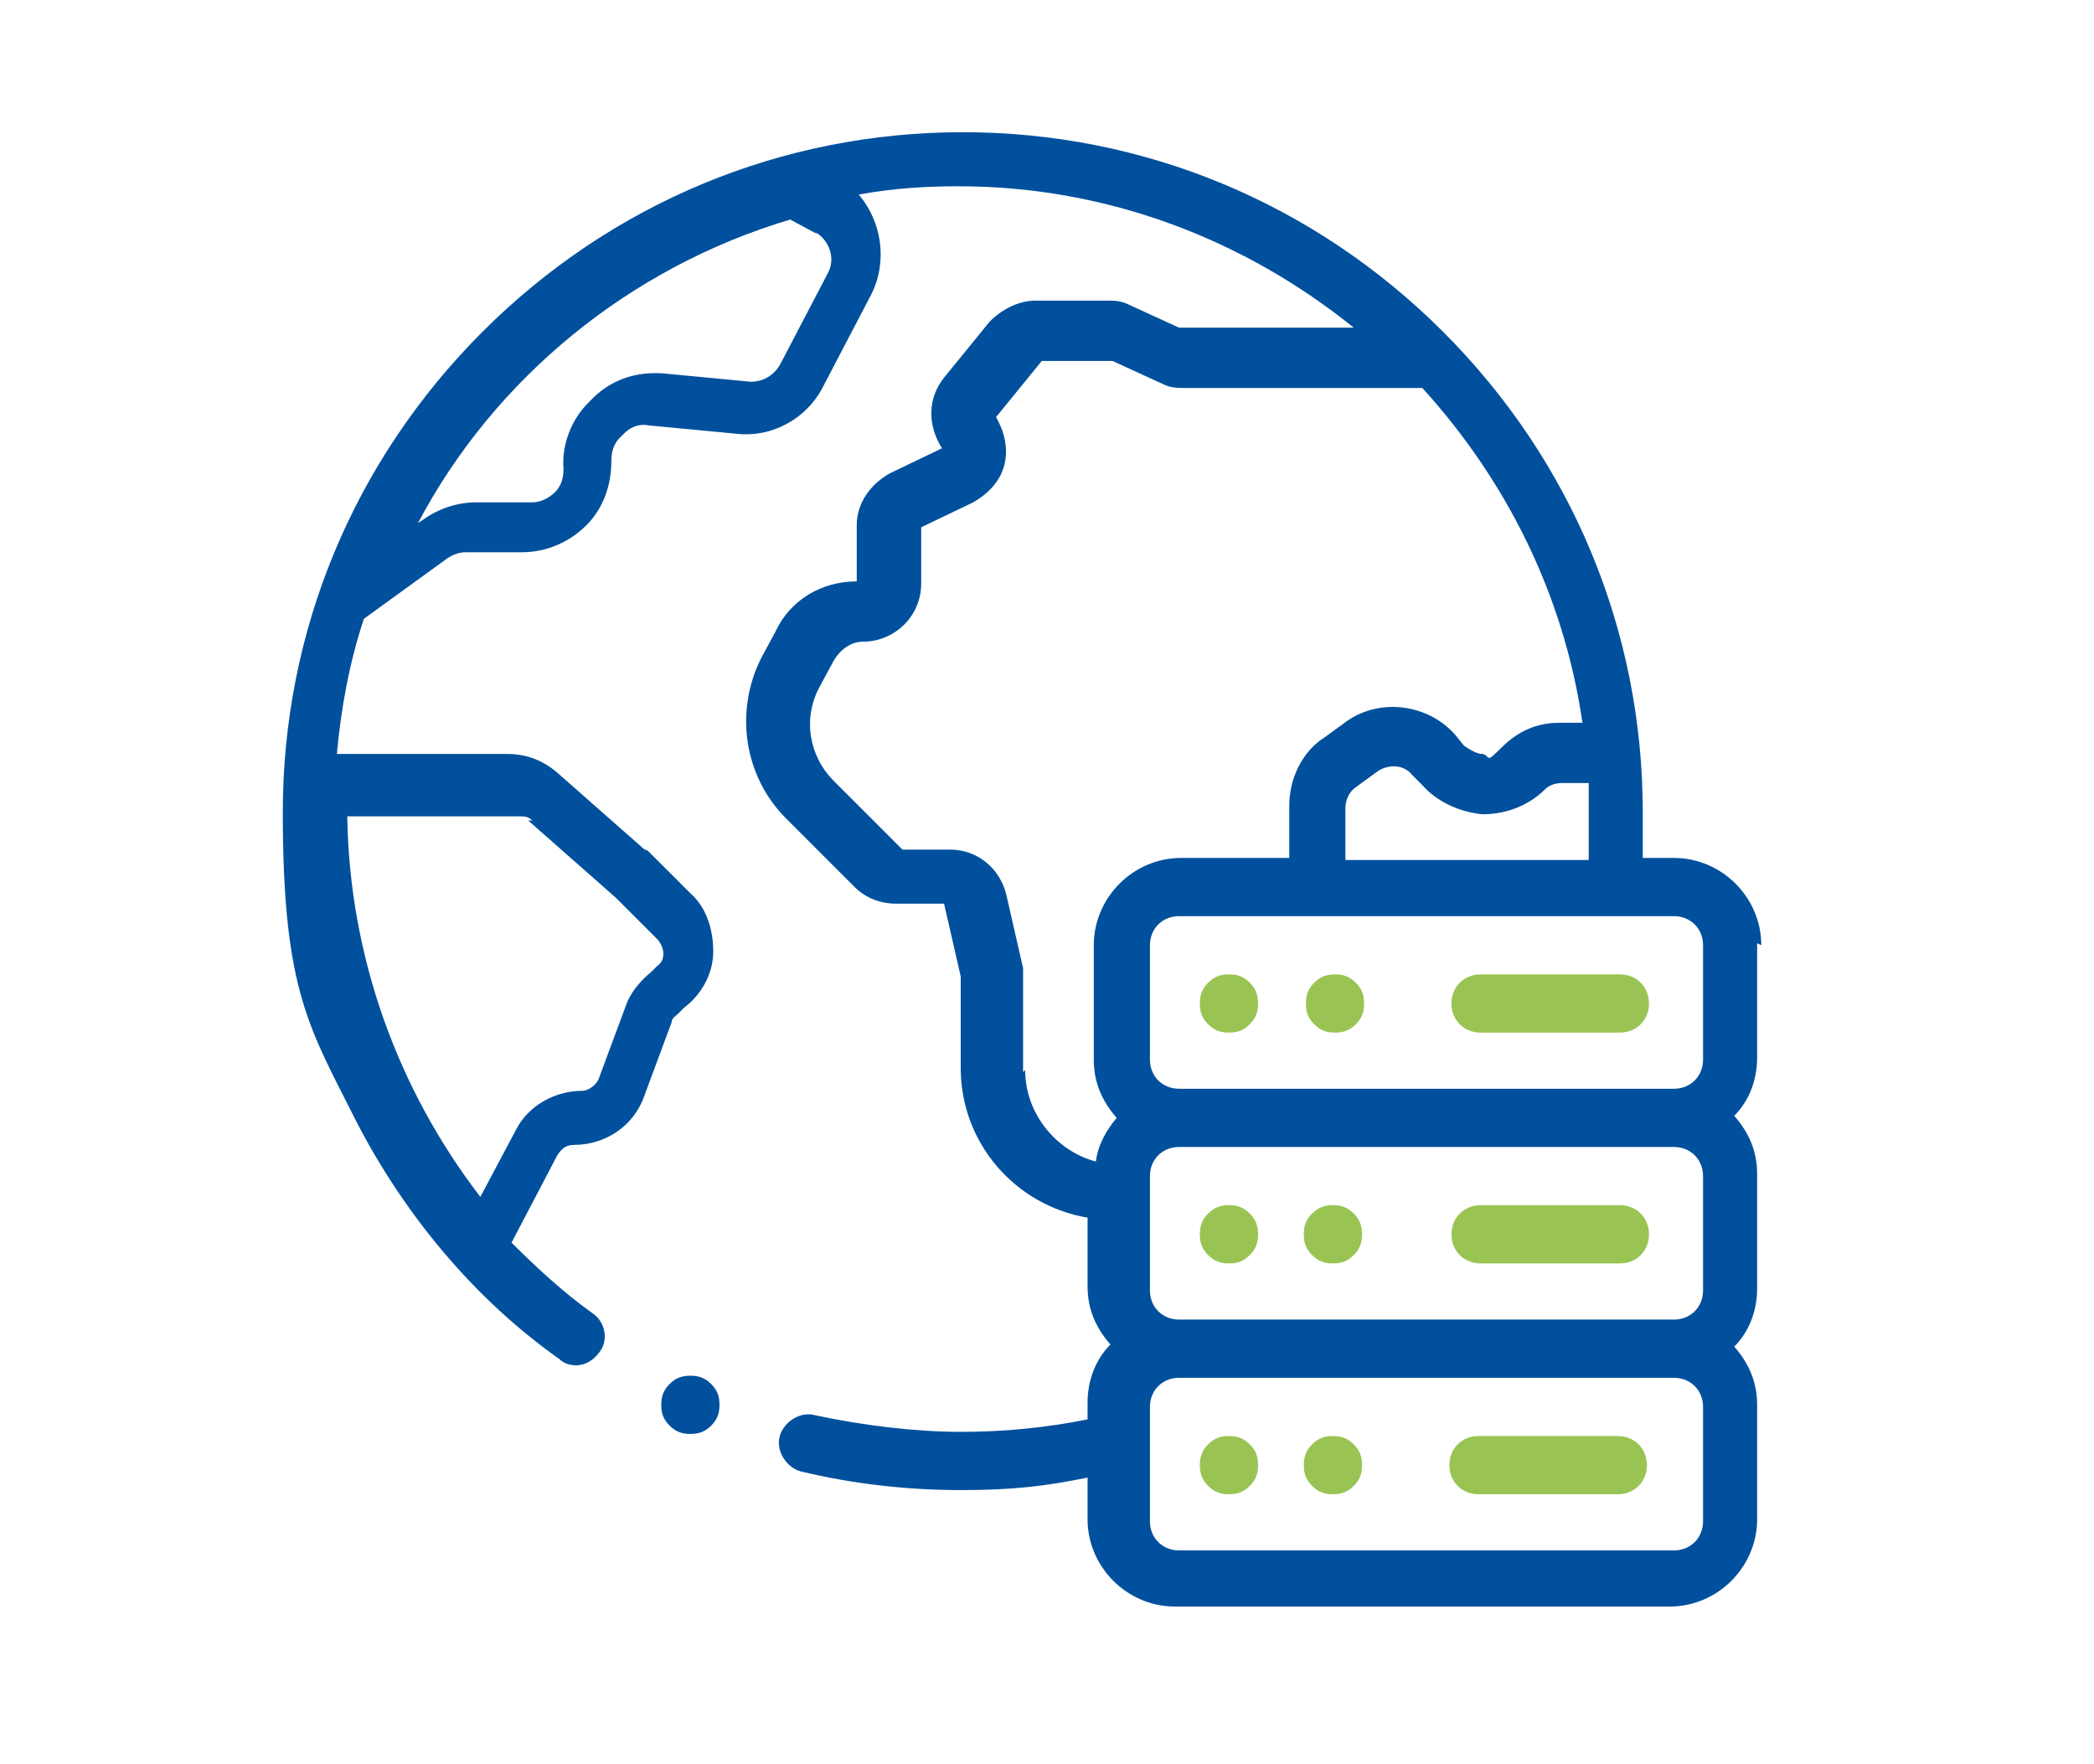
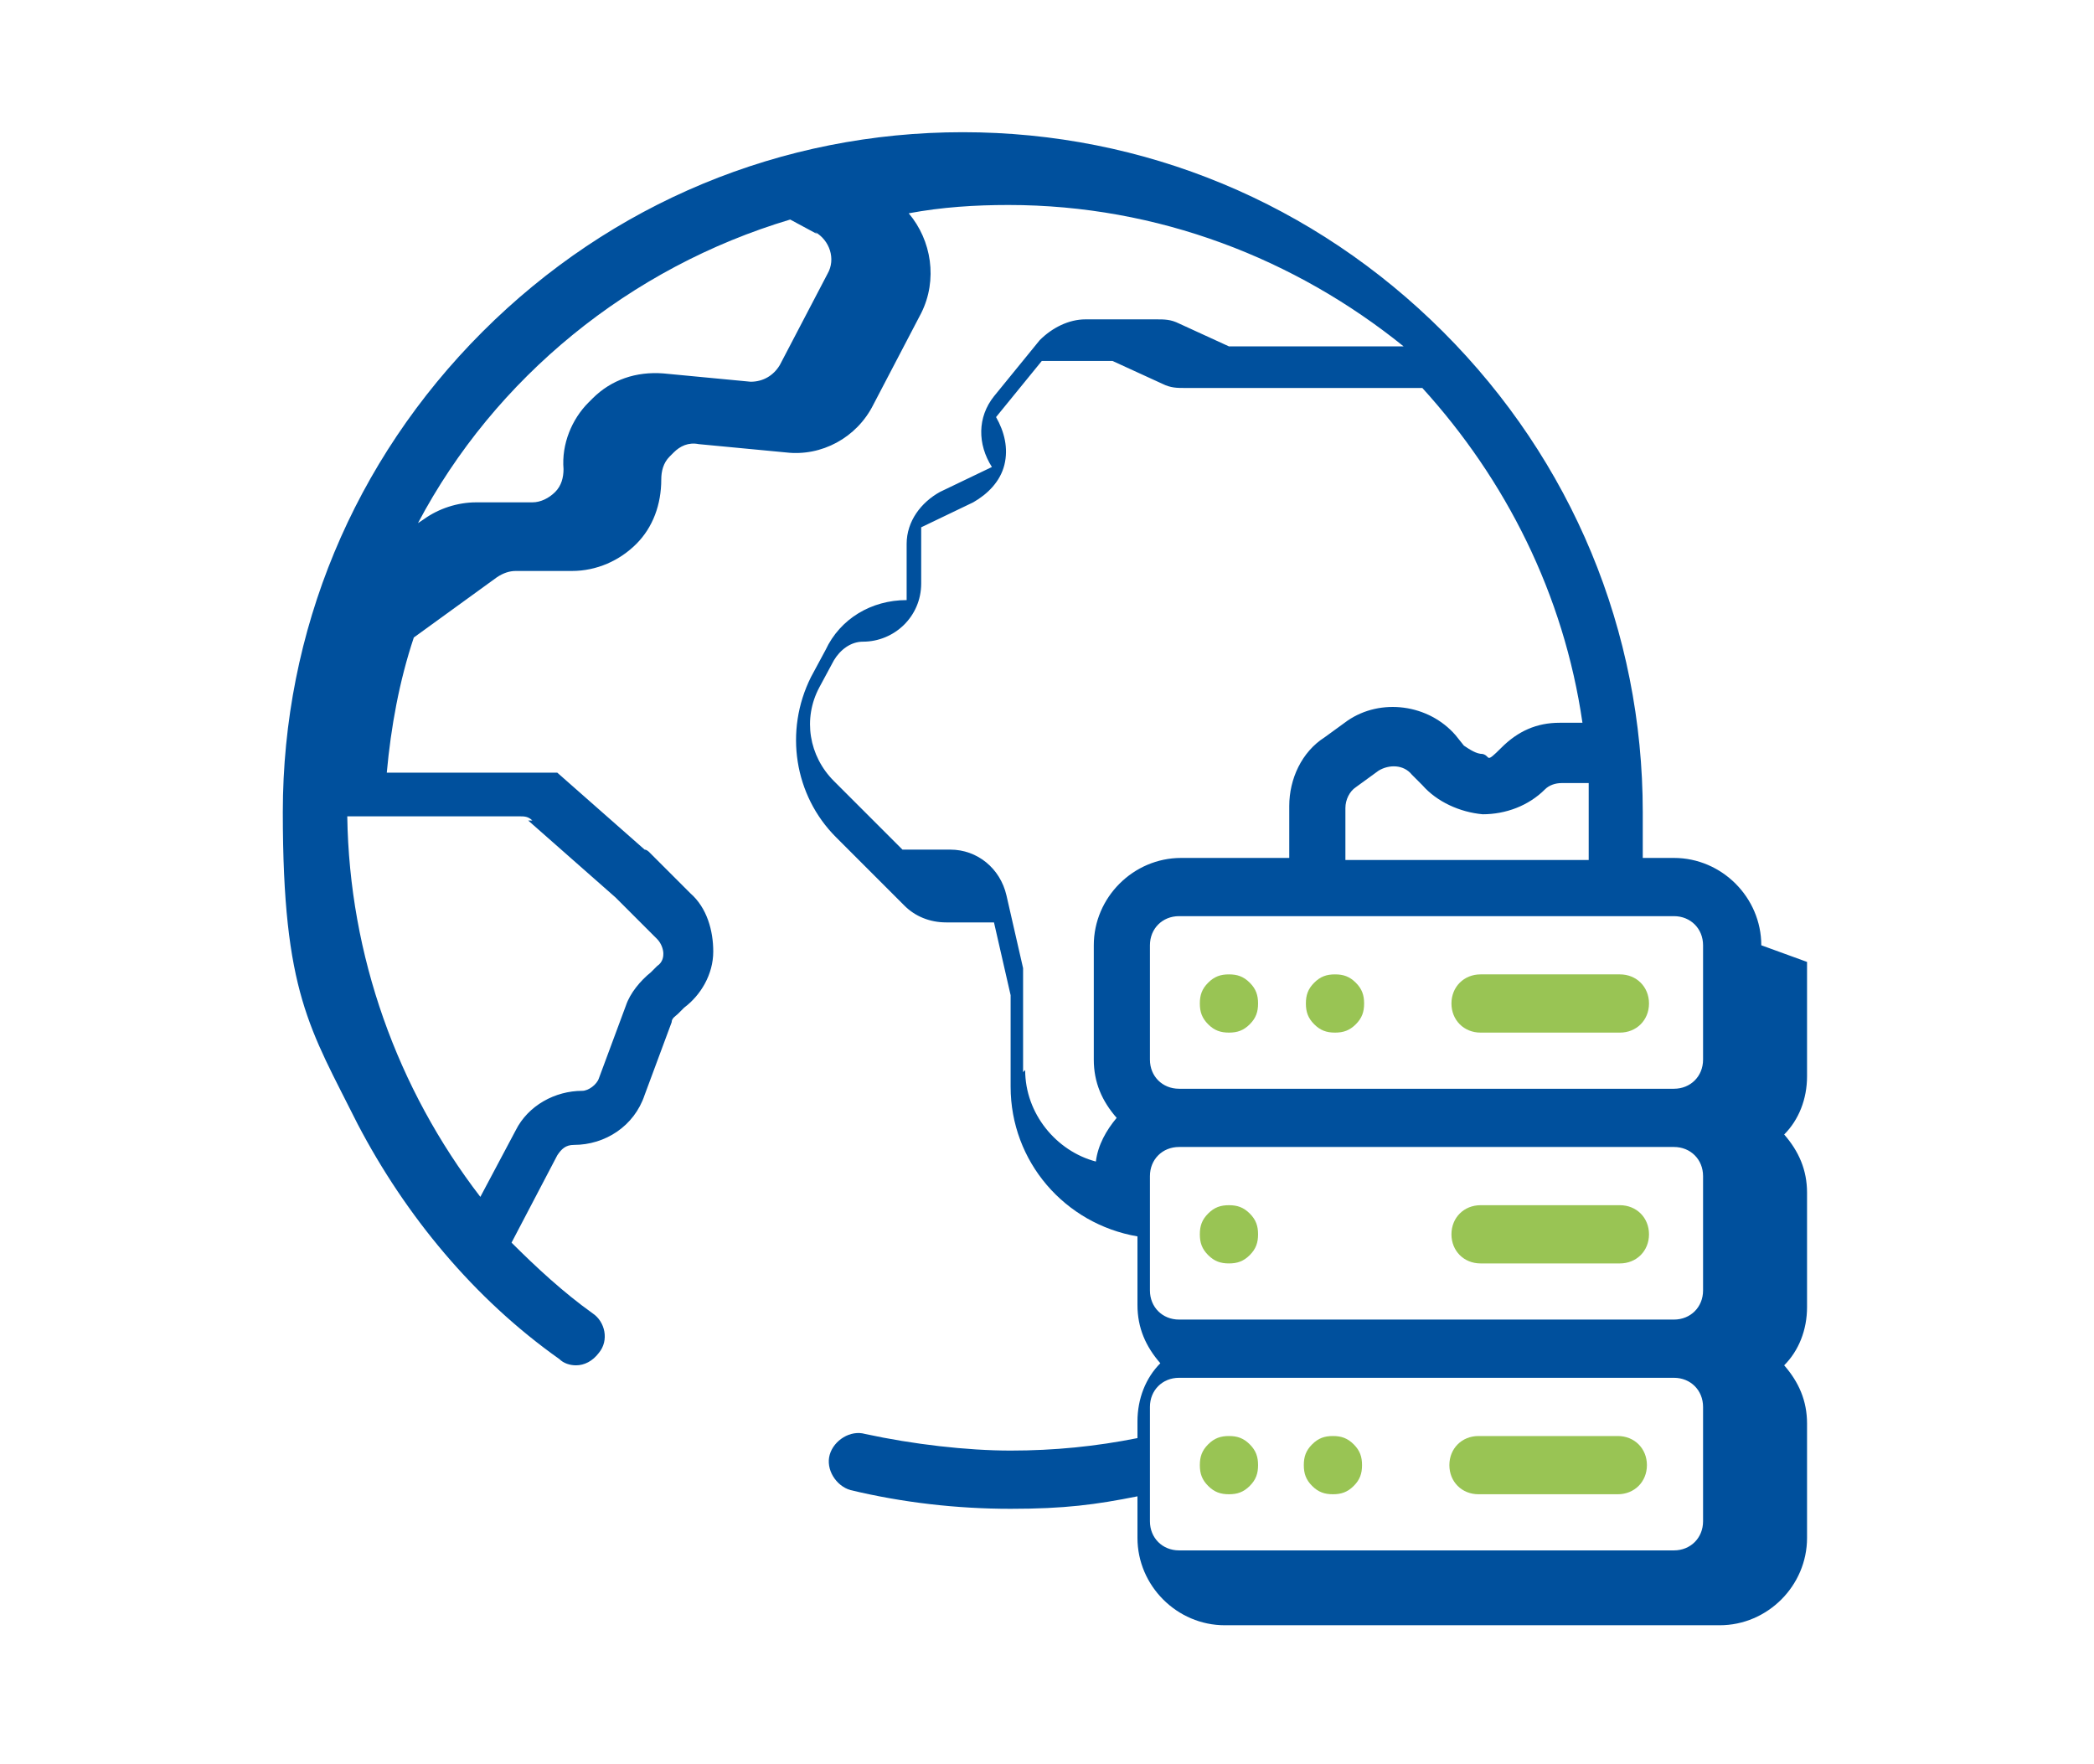
<svg xmlns="http://www.w3.org/2000/svg" id="Ebene_1" width="35.5mm" height="29.9mm" version="1.1" viewBox="0 0 100.7 84.7">
  <defs>
    <style> .st0 { fill: #99c454; } .st1 { fill: #00509d; } </style>
  </defs>
  <path class="st0" d="M59.1,69c-.4,0-.7.1-1,.4-.3.3-.4.6-.4,1s.1.7.4,1c.3.3.6.4,1,.4s.7-.1,1-.4c.3-.3.4-.6.4-1s-.1-.7-.4-1c-.3-.3-.6-.4-1-.4Z" />
  <path class="st0" d="M64.1,69c-.4,0-.7.1-1,.4-.3.3-.4.6-.4,1s.1.7.4,1c.3.3.6.4,1,.4s.7-.1,1-.4c.3-.3.4-.6.4-1s-.1-.7-.4-1c-.3-.3-.6-.4-1-.4Z" />
  <path class="st0" d="M77.8,69h-6.7c-.8,0-1.4.6-1.4,1.4s.6,1.4,1.4,1.4h6.7c.8,0,1.4-.6,1.4-1.4s-.6-1.4-1.4-1.4Z" />
  <path class="st0" d="M59.1,60.7c.4,0,.7-.1,1-.4.3-.3.4-.6.4-1s-.1-.7-.4-1c-.3-.3-.6-.4-1-.4s-.7.1-1,.4c-.3.3-.4.6-.4,1s.1.7.4,1c.3.3.6.4,1,.4Z" />
-   <path class="st0" d="M64.1,60.7c.4,0,.7-.1,1-.4.3-.3.4-.6.4-1s-.1-.7-.4-1c-.3-.3-.6-.4-1-.4s-.7.1-1,.4c-.3.3-.4.6-.4,1s.1.7.4,1c.3.3.6.4,1,.4Z" />
  <path class="st0" d="M71.2,60.7h6.7c.8,0,1.4-.6,1.4-1.4s-.6-1.4-1.4-1.4h-6.7c-.8,0-1.4.6-1.4,1.4s.6,1.4,1.4,1.4Z" />
-   <path class="st1" d="M84.7,45.4c0-2.3-1.9-4.2-4.2-4.2h-1.5c0-.7,0-1.5,0-2.2,0-8.7-3.4-16.9-9.6-23.1-6.2-6.2-14.4-9.6-23.1-9.6s-16.9,3.4-23.1,9.6c-6.2,6.2-9.6,14.4-9.6,23.1s1.3,10.4,3.6,15c2.3,4.4,5.6,8.4,9.7,11.3.2.2.5.3.8.3.4,0,.8-.2,1.1-.6.5-.6.3-1.5-.3-1.9-1.4-1-2.7-2.2-3.9-3.4l2.2-4.2c.2-.3.4-.5.8-.5,1.5,0,2.9-.9,3.4-2.4l1.3-3.5c0-.2.2-.3.3-.4l.3-.3c.8-.6,1.4-1.6,1.4-2.7,0-1-.3-2.1-1.1-2.8l-2-2c0,0-.1-.1-.2-.1l-4.2-3.7c-.7-.6-1.5-.9-2.4-.9h-8.2c.2-2.2.6-4.4,1.3-6.5l4-2.9c.3-.2.6-.3.9-.3h2.7c1.2,0,2.3-.5,3.1-1.3.8-.8,1.2-1.9,1.2-3.1,0-.4.1-.8.4-1.1l.2-.2c.3-.3.7-.5,1.2-.4l4.2.4c1.7.2,3.4-.7,4.2-2.3l2.3-4.4c.8-1.6.5-3.5-.6-4.8,1.6-.3,3.2-.4,4.8-.4,7.2,0,13.8,2.6,19,6.8h-8.4s-2.4-1.1-2.4-1.1c-.4-.2-.7-.2-1.1-.2h-3.4c-.8,0-1.6.4-2.2,1l-2.2,2.7c-.8,1-.8,2.3-.1,3.4l-2.5,1.2c-.9.5-1.6,1.4-1.6,2.5v2.7c-1.7,0-3.2.9-3.9,2.4l-.7,1.3c-1.3,2.6-.8,5.7,1.2,7.7l3.3,3.3c.5.5,1.2.8,2,.8h2.3s.8,3.5.8,3.5v4.4c0,3.6,2.6,6.6,6.1,7.2v3.3c0,1.1.4,2,1.1,2.8-.7.7-1.1,1.7-1.1,2.8v.8c-2,.4-4,.6-6.1.6s-4.7-.3-7-.8c-.7-.2-1.5.3-1.7,1s.3,1.5,1,1.7c2.5.6,5.1.9,7.7.9s4.1-.2,6.1-.6v2c0,2.3,1.9,4.2,4.2,4.2h23.8c2.3,0,4.2-1.9,4.2-4.2v-5.5c0-1.1-.4-2-1.1-2.8.7-.7,1.1-1.7,1.1-2.8v-5.5c0-1.1-.4-2-1.1-2.8.7-.7,1.1-1.7,1.1-2.8v-5.5ZM25.4,39.4l4.2,3.7s0,0,0,0l2,2c.2.2.3.5.3.7,0,.1,0,.4-.3.6l-.3.3c-.5.4-1,1-1.2,1.6l-1.3,3.5c-.1.3-.5.6-.8.6-1.3,0-2.6.7-3.2,1.9l-1.7,3.2c-4-5.2-6.3-11.6-6.4-18.3h8.3c.2,0,.4,0,.6.2ZM39.2,11.1c.7.4,1,1.3.6,2l-2.3,4.4c-.3.5-.8.8-1.4.8l-4.2-.4c-1.3-.1-2.5.3-3.4,1.2l-.2.2c-.8.8-1.3,2-1.2,3.2,0,.4-.1.8-.4,1.1-.3.3-.7.5-1.1.5h-2.7c-.9,0-1.8.3-2.5.8l-.3.2c3.7-7,10.2-12.3,17.9-14.6l1.3.7ZM81.9,45.4v5.5c0,.8-.6,1.4-1.4,1.4h-23.8c-.8,0-1.4-.6-1.4-1.4v-5.5c0-.8.6-1.4,1.4-1.4h23.8c.8,0,1.4.6,1.4,1.4ZM81.9,56.5v5.5c0,.8-.6,1.4-1.4,1.4h-23.8c-.8,0-1.4-.6-1.4-1.4v-5.5c0-.8.6-1.4,1.4-1.4h23.8c.8,0,1.4.6,1.4,1.4ZM64.7,41.3v-2.5c0-.4.2-.8.5-1l1.1-.8c.5-.3,1.2-.3,1.6.2l.5.5c.7.8,1.8,1.3,2.9,1.4,1.1,0,2.2-.4,3-1.2.2-.2.5-.3.8-.3h1.3c0,.5,0,1,0,1.5,0,.7,0,1.5,0,2.2h-11.6ZM49.2,51.5v-4.4c0-.2,0-.4,0-.6l-.8-3.5c-.3-1.3-1.4-2.2-2.7-2.2h-2.3s-3.3-3.3-3.3-3.3c-1.2-1.2-1.5-3-.7-4.5l.7-1.3c.3-.5.8-.9,1.4-.9,1.5,0,2.8-1.2,2.8-2.8v-2.7s2.5-1.2,2.5-1.2c.7-.4,1.3-1,1.5-1.8.2-.8,0-1.6-.4-2.3l2.2-2.7h3.4s2.4,1.1,2.4,1.1c.4.2.7.2,1.1.2h11.4c4,4.4,6.8,9.9,7.7,16.1h-1.1c-1.1,0-2,.4-2.8,1.2s-.5.4-.9.3c-.3,0-.6-.2-.9-.4l-.4-.5c-1.3-1.5-3.6-1.8-5.2-.7l-1.1.8c-1.1.7-1.7,2-1.7,3.3v2.5h-5.2c-2.3,0-4.2,1.9-4.2,4.2v5.5c0,1.1.4,2,1.1,2.8-.5.6-.9,1.3-1,2.1-1.9-.5-3.4-2.3-3.4-4.4ZM81.9,73.1c0,.8-.6,1.4-1.4,1.4h-23.8c-.8,0-1.4-.6-1.4-1.4v-3.4c0-.2,0-.4,0-.6v-1.5c0-.8.6-1.4,1.4-1.4h23.8c.8,0,1.4.6,1.4,1.4v5.5Z" />
+   <path class="st1" d="M84.7,45.4c0-2.3-1.9-4.2-4.2-4.2h-1.5c0-.7,0-1.5,0-2.2,0-8.7-3.4-16.9-9.6-23.1-6.2-6.2-14.4-9.6-23.1-9.6s-16.9,3.4-23.1,9.6c-6.2,6.2-9.6,14.4-9.6,23.1s1.3,10.4,3.6,15c2.3,4.4,5.6,8.4,9.7,11.3.2.2.5.3.8.3.4,0,.8-.2,1.1-.6.5-.6.3-1.5-.3-1.9-1.4-1-2.7-2.2-3.9-3.4l2.2-4.2c.2-.3.4-.5.8-.5,1.5,0,2.9-.9,3.4-2.4l1.3-3.5c0-.2.2-.3.3-.4l.3-.3c.8-.6,1.4-1.6,1.4-2.7,0-1-.3-2.1-1.1-2.8l-2-2c0,0-.1-.1-.2-.1l-4.2-3.7h-8.2c.2-2.2.6-4.4,1.3-6.5l4-2.9c.3-.2.6-.3.9-.3h2.7c1.2,0,2.3-.5,3.1-1.3.8-.8,1.2-1.9,1.2-3.1,0-.4.1-.8.4-1.1l.2-.2c.3-.3.7-.5,1.2-.4l4.2.4c1.7.2,3.4-.7,4.2-2.3l2.3-4.4c.8-1.6.5-3.5-.6-4.8,1.6-.3,3.2-.4,4.8-.4,7.2,0,13.8,2.6,19,6.8h-8.4s-2.4-1.1-2.4-1.1c-.4-.2-.7-.2-1.1-.2h-3.4c-.8,0-1.6.4-2.2,1l-2.2,2.7c-.8,1-.8,2.3-.1,3.4l-2.5,1.2c-.9.5-1.6,1.4-1.6,2.5v2.7c-1.7,0-3.2.9-3.9,2.4l-.7,1.3c-1.3,2.6-.8,5.7,1.2,7.7l3.3,3.3c.5.5,1.2.8,2,.8h2.3s.8,3.5.8,3.5v4.4c0,3.6,2.6,6.6,6.1,7.2v3.3c0,1.1.4,2,1.1,2.8-.7.7-1.1,1.7-1.1,2.8v.8c-2,.4-4,.6-6.1.6s-4.7-.3-7-.8c-.7-.2-1.5.3-1.7,1s.3,1.5,1,1.7c2.5.6,5.1.9,7.7.9s4.1-.2,6.1-.6v2c0,2.3,1.9,4.2,4.2,4.2h23.8c2.3,0,4.2-1.9,4.2-4.2v-5.5c0-1.1-.4-2-1.1-2.8.7-.7,1.1-1.7,1.1-2.8v-5.5c0-1.1-.4-2-1.1-2.8.7-.7,1.1-1.7,1.1-2.8v-5.5ZM25.4,39.4l4.2,3.7s0,0,0,0l2,2c.2.2.3.5.3.7,0,.1,0,.4-.3.6l-.3.3c-.5.4-1,1-1.2,1.6l-1.3,3.5c-.1.3-.5.6-.8.6-1.3,0-2.6.7-3.2,1.9l-1.7,3.2c-4-5.2-6.3-11.6-6.4-18.3h8.3c.2,0,.4,0,.6.2ZM39.2,11.1c.7.4,1,1.3.6,2l-2.3,4.4c-.3.5-.8.8-1.4.8l-4.2-.4c-1.3-.1-2.5.3-3.4,1.2l-.2.2c-.8.8-1.3,2-1.2,3.2,0,.4-.1.8-.4,1.1-.3.3-.7.5-1.1.5h-2.7c-.9,0-1.8.3-2.5.8l-.3.2c3.7-7,10.2-12.3,17.9-14.6l1.3.7ZM81.9,45.4v5.5c0,.8-.6,1.4-1.4,1.4h-23.8c-.8,0-1.4-.6-1.4-1.4v-5.5c0-.8.6-1.4,1.4-1.4h23.8c.8,0,1.4.6,1.4,1.4ZM81.9,56.5v5.5c0,.8-.6,1.4-1.4,1.4h-23.8c-.8,0-1.4-.6-1.4-1.4v-5.5c0-.8.6-1.4,1.4-1.4h23.8c.8,0,1.4.6,1.4,1.4ZM64.7,41.3v-2.5c0-.4.2-.8.5-1l1.1-.8c.5-.3,1.2-.3,1.6.2l.5.5c.7.8,1.8,1.3,2.9,1.4,1.1,0,2.2-.4,3-1.2.2-.2.5-.3.8-.3h1.3c0,.5,0,1,0,1.5,0,.7,0,1.5,0,2.2h-11.6ZM49.2,51.5v-4.4c0-.2,0-.4,0-.6l-.8-3.5c-.3-1.3-1.4-2.2-2.7-2.2h-2.3s-3.3-3.3-3.3-3.3c-1.2-1.2-1.5-3-.7-4.5l.7-1.3c.3-.5.8-.9,1.4-.9,1.5,0,2.8-1.2,2.8-2.8v-2.7s2.5-1.2,2.5-1.2c.7-.4,1.3-1,1.5-1.8.2-.8,0-1.6-.4-2.3l2.2-2.7h3.4s2.4,1.1,2.4,1.1c.4.2.7.2,1.1.2h11.4c4,4.4,6.8,9.9,7.7,16.1h-1.1c-1.1,0-2,.4-2.8,1.2s-.5.4-.9.3c-.3,0-.6-.2-.9-.4l-.4-.5c-1.3-1.5-3.6-1.8-5.2-.7l-1.1.8c-1.1.7-1.7,2-1.7,3.3v2.5h-5.2c-2.3,0-4.2,1.9-4.2,4.2v5.5c0,1.1.4,2,1.1,2.8-.5.6-.9,1.3-1,2.1-1.9-.5-3.4-2.3-3.4-4.4ZM81.9,73.1c0,.8-.6,1.4-1.4,1.4h-23.8c-.8,0-1.4-.6-1.4-1.4v-3.4c0-.2,0-.4,0-.6v-1.5c0-.8.6-1.4,1.4-1.4h23.8c.8,0,1.4.6,1.4,1.4v5.5Z" />
  <path class="st0" d="M59.1,46.8c-.4,0-.7.1-1,.4-.3.3-.4.6-.4,1s.1.7.4,1c.3.3.6.4,1,.4s.7-.1,1-.4c.3-.3.4-.6.4-1s-.1-.7-.4-1c-.3-.3-.6-.4-1-.4Z" />
  <path class="st0" d="M62.8,48.2c0,.4.1.7.4,1,.3.3.6.4,1,.4s.7-.1,1-.4c.3-.3.4-.6.4-1s-.1-.7-.4-1c-.3-.3-.6-.4-1-.4s-.7.1-1,.4c-.3.3-.4.6-.4,1Z" />
  <path class="st0" d="M71.2,49.6h6.7c.8,0,1.4-.6,1.4-1.4s-.6-1.4-1.4-1.4h-6.7c-.8,0-1.4.6-1.4,1.4s.6,1.4,1.4,1.4Z" />
-   <path class="st1" d="M33.2,66.1c-.4,0-.7.1-1,.4-.3.3-.4.6-.4,1s.1.7.4,1c.3.3.6.4,1,.4s.7-.1,1-.4c.3-.3.4-.6.4-1s-.1-.7-.4-1c-.3-.3-.6-.4-1-.4Z" />
</svg>